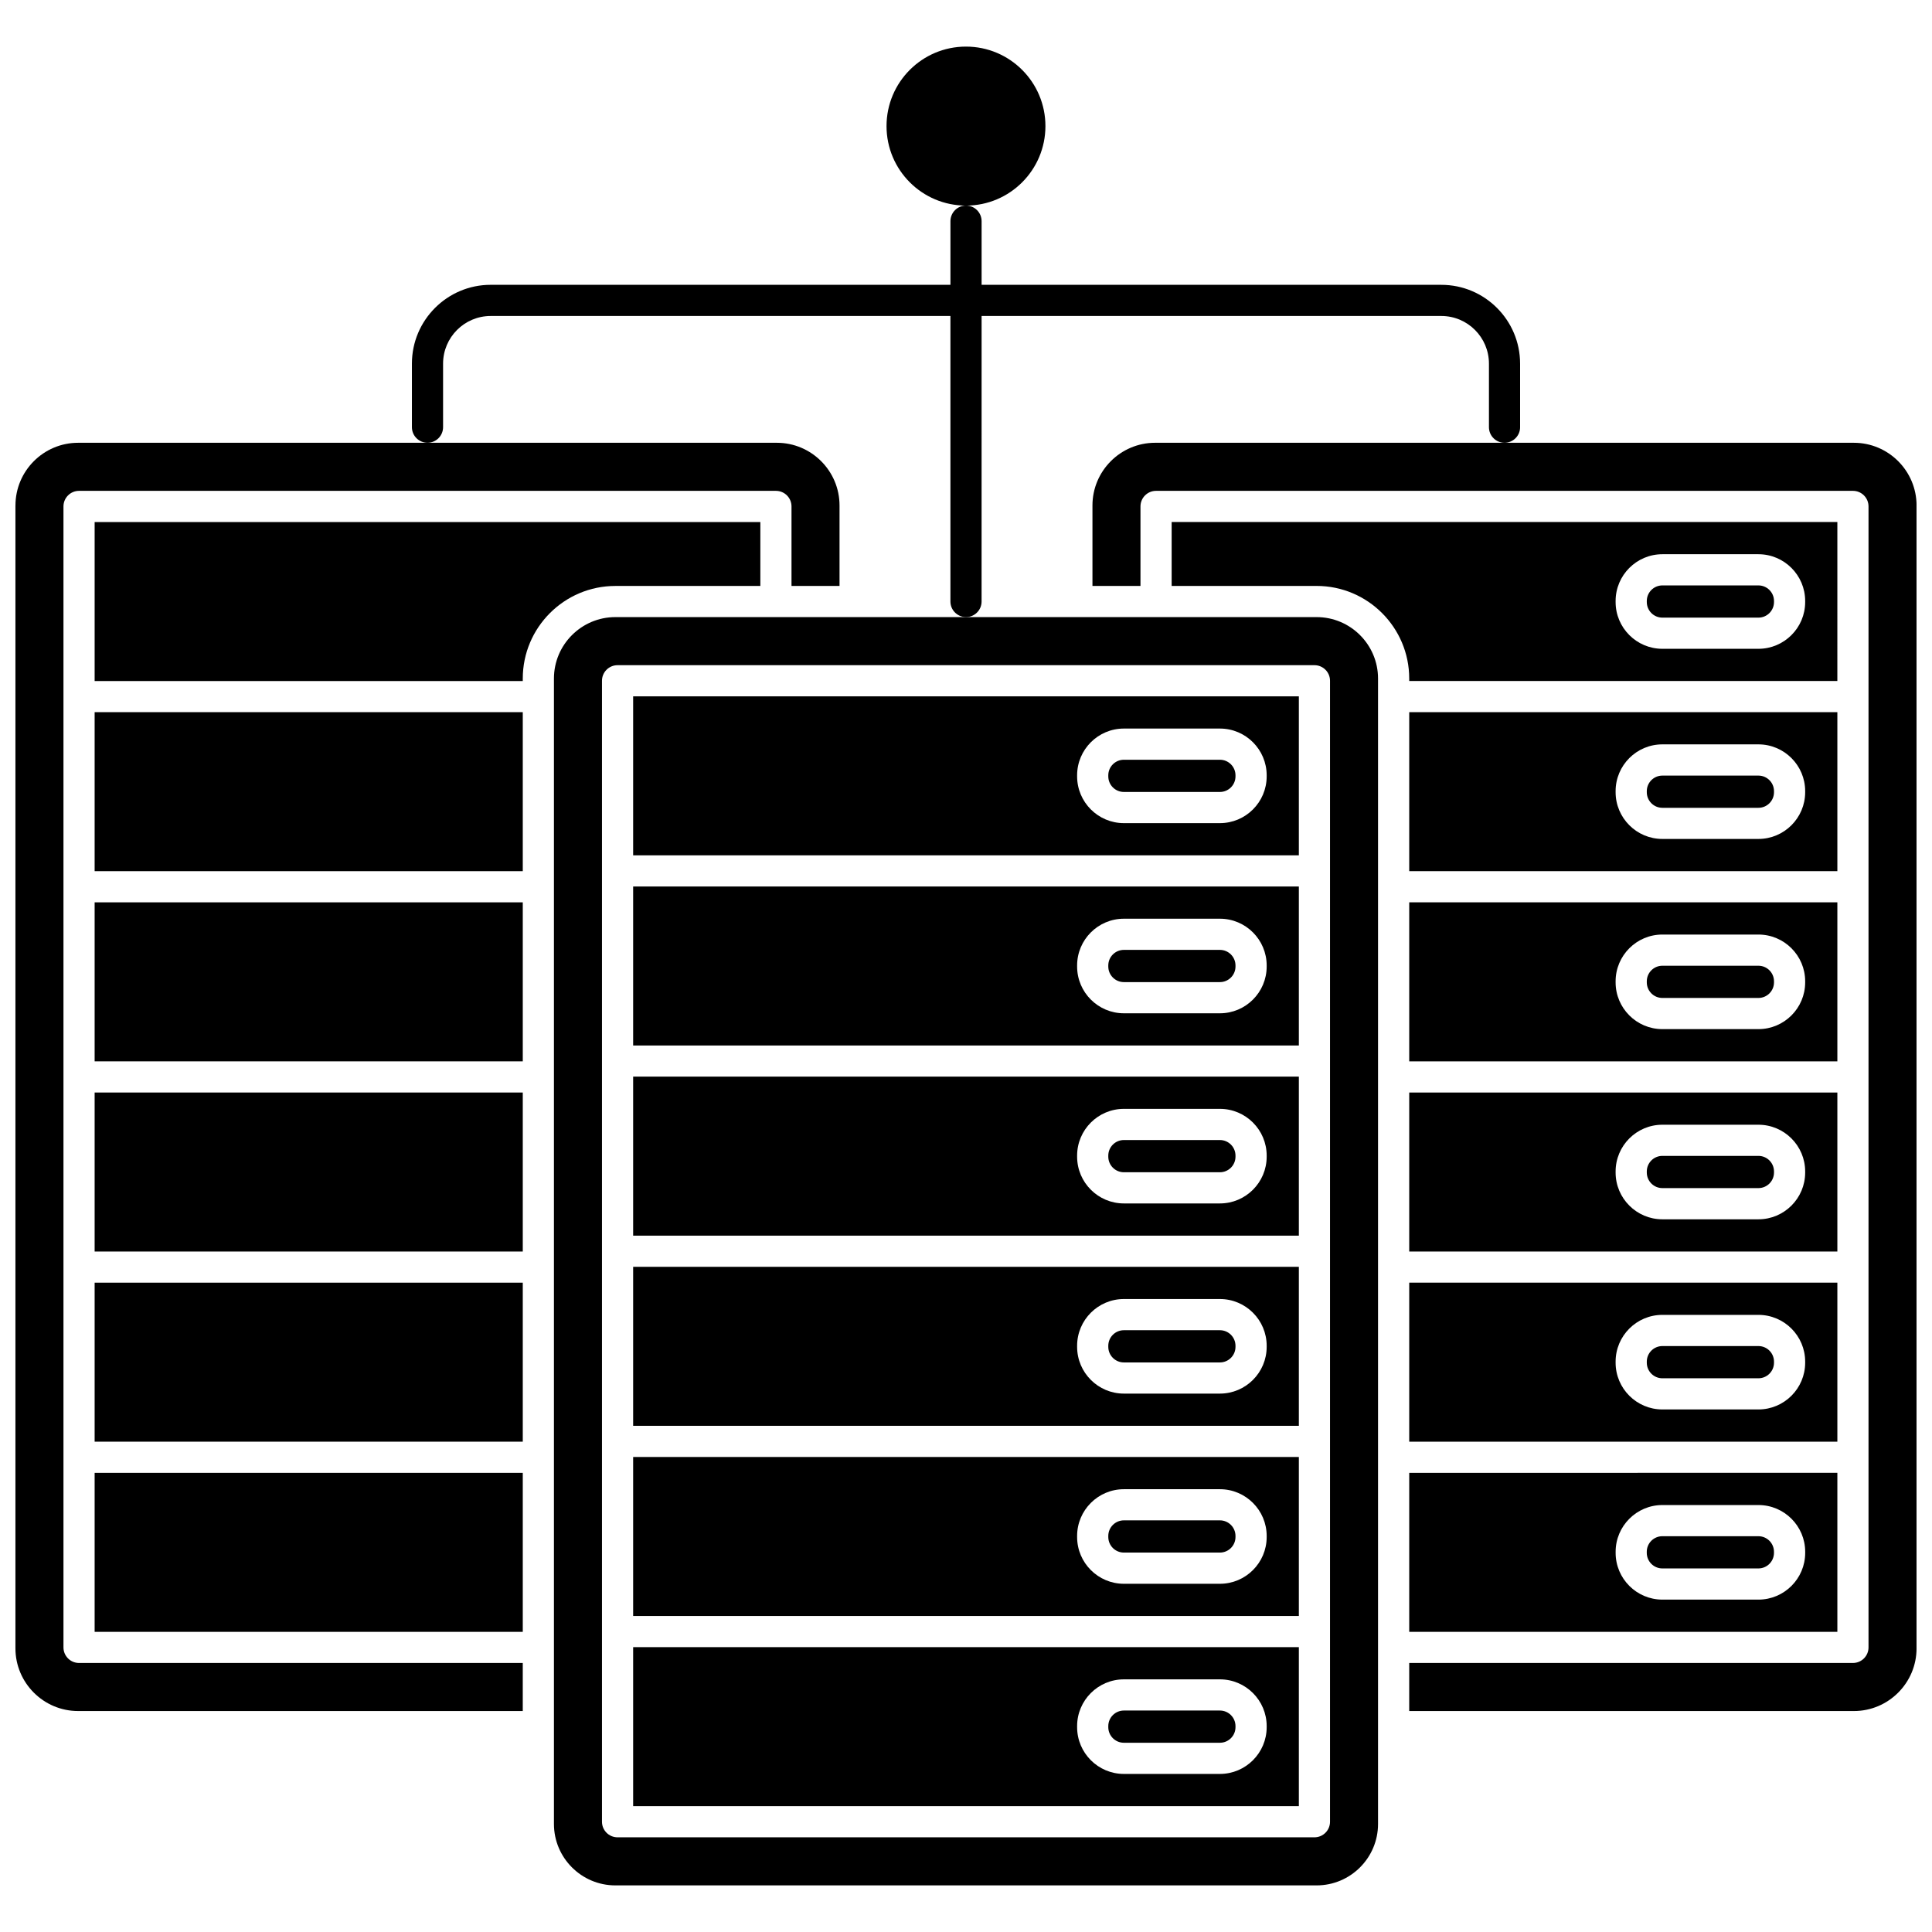
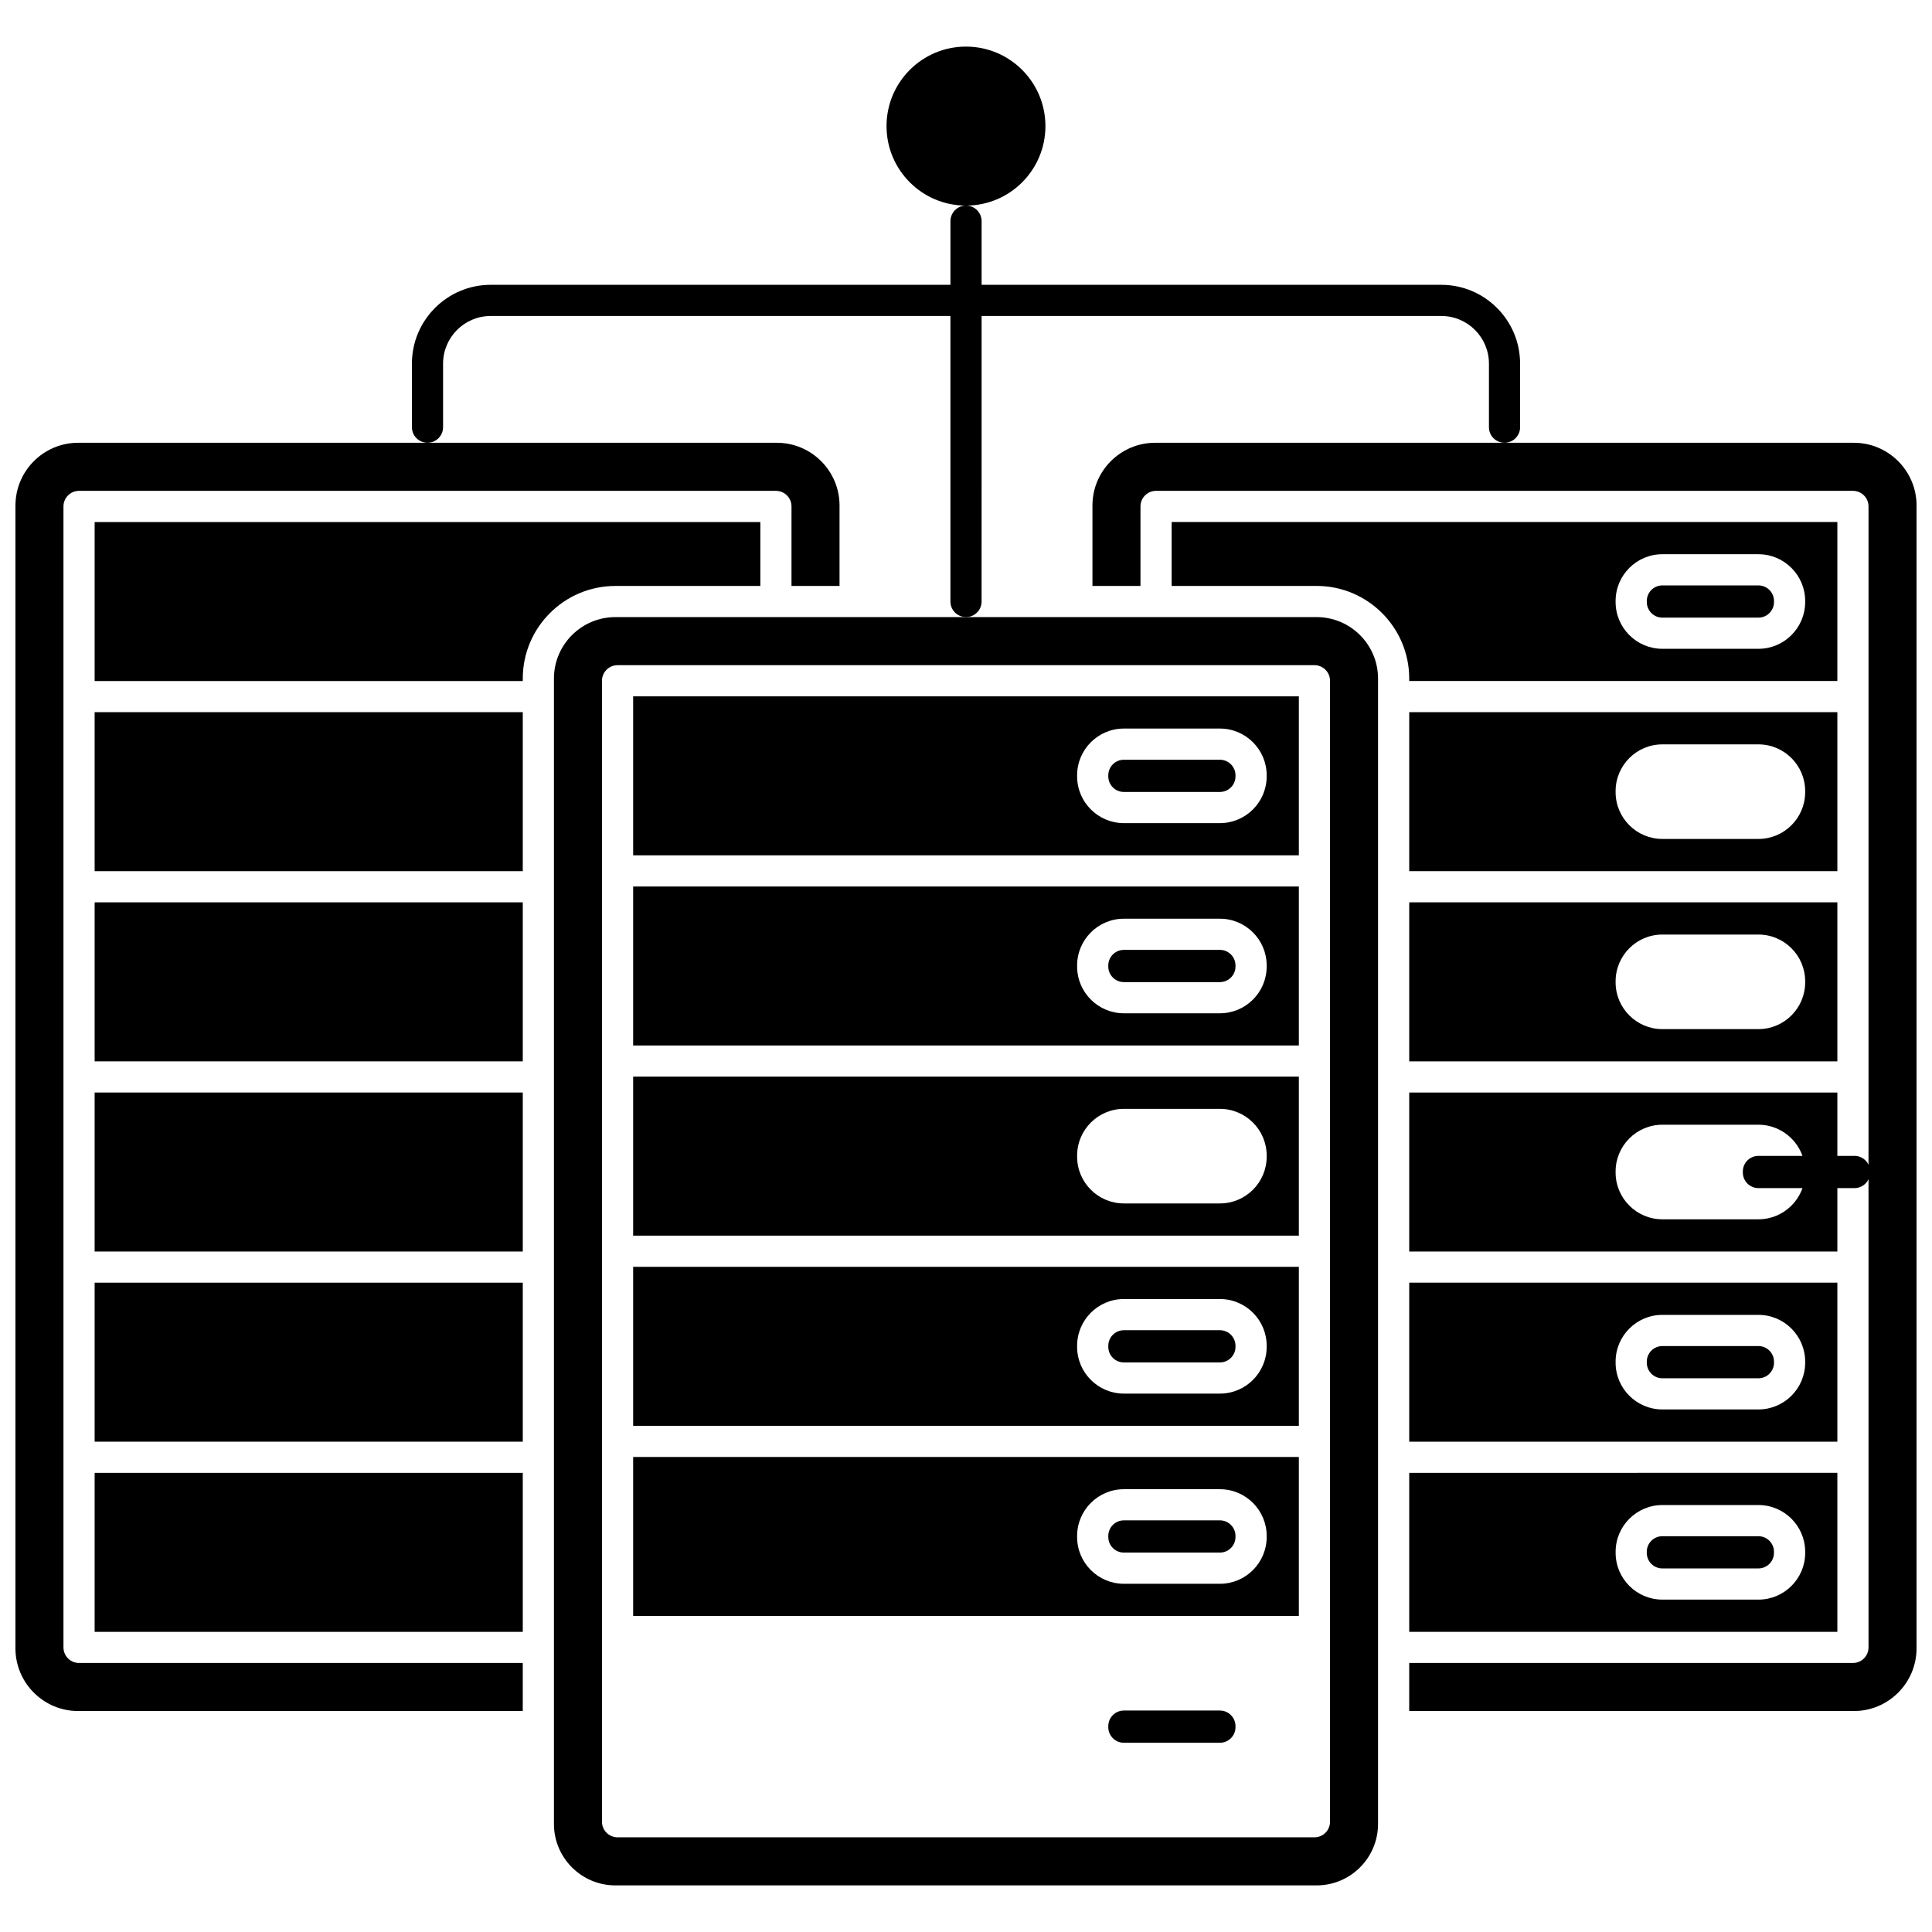
<svg xmlns="http://www.w3.org/2000/svg" width="800px" height="800px" version="1.1" viewBox="144 144 512 512">
  <defs>
    <clipPath id="b">
      <path d="m148.09 261h218.91v337h-218.91z" />
    </clipPath>
    <clipPath id="a">
      <path d="m433 261h218.9v337h-218.9z" />
    </clipPath>
  </defs>
  <path d="m488.21 479.72h-176.42v42.137h176.42v-42.137zm-8.527 21.207c0 6.832-5.559 12.391-12.391 12.391h-25.453c-6.832 0-12.391-5.559-12.391-12.391v-0.281c0-6.832 5.559-12.391 12.391-12.391h25.453c6.832 0 12.391 5.559 12.391 12.391z" />
-   <path d="m488.21 580.51h-176.42v42.137h176.42v-42.137zm-8.527 21.207c0 6.832-5.559 12.391-12.391 12.391h-25.453c-6.832 0-12.391-5.559-12.391-12.391v-0.281c0-6.832 5.559-12.391 12.391-12.391h25.453c6.832 0 12.391 5.559 12.391 12.391z" />
  <path d="m488.21 530.12h-176.42v42.137h176.42v-42.137zm-8.527 21.207c0 6.832-5.559 12.391-12.391 12.391h-25.453c-6.832 0-12.391-5.559-12.391-12.391v-0.281c0-6.832 5.559-12.391 12.391-12.391h25.453c6.832 0 12.391 5.559 12.391 12.391z" />
  <path d="m467.29 496.52h-25.453c-2.277 0-4.129 1.852-4.129 4.129v0.281c0 2.277 1.852 4.129 4.129 4.129h25.453c2.277 0 4.129-1.852 4.129-4.129v-0.281c0-2.277-1.852-4.129-4.129-4.129z" />
  <path d="m467.29 395.73h-25.453c-2.277 0-4.129 1.852-4.129 4.129v0.281c0 2.277 1.852 4.129 4.129 4.129h25.453c2.277 0 4.129-1.852 4.129-4.129v-0.281c0-2.277-1.852-4.129-4.129-4.129z" />
  <path d="m488.21 378.93h-176.42v42.137h176.42v-42.137zm-8.527 21.211c0 6.832-5.559 12.391-12.391 12.391h-25.453c-6.832 0-12.391-5.559-12.391-12.391v-0.281c0-6.832 5.559-12.391 12.391-12.391h25.453c6.832 0 12.391 5.559 12.391 12.391z" />
-   <path d="m467.29 446.12h-25.453c-2.277 0-4.129 1.852-4.129 4.129v0.281c0 2.277 1.852 4.129 4.129 4.129h25.453c2.277 0 4.129-1.852 4.129-4.129v-0.281c0-2.277-1.852-4.129-4.129-4.129z" />
  <path d="m488.21 429.32h-176.42v42.137h176.42v-42.137zm-8.527 21.211c0 6.832-5.559 12.391-12.391 12.391h-25.453c-6.832 0-12.391-5.559-12.391-12.391v-0.281c0-6.832 5.559-12.391 12.391-12.391h25.453c6.832 0 12.391 5.559 12.391 12.391z" />
  <path d="m169.08 433.53h113.46v42.137h-113.46z" />
  <path d="m467.29 345.34h-25.453c-2.277 0-4.129 1.852-4.129 4.129v0.281c0 2.277 1.852 4.129 4.129 4.129h25.453c2.277 0 4.129-1.852 4.129-4.129v-0.281c0-2.277-1.852-4.129-4.129-4.129z" />
  <path d="m169.08 483.92h113.46v42.137h-113.46z" />
  <path d="m169.08 534.32h113.46v42.137h-113.46z" />
  <g clip-path="url(#b)">
    <path d="m148.09 277.96v302.86c0 9.164 7.453 16.621 16.609 16.621h117.84v-12.738l-117.59 0.004c-2.281 0-4.129-1.848-4.129-4.129v-302.37c0-2.281 1.848-4.129 4.129-4.129h184.68c2.281 0 4.129 1.848 4.129 4.129v21.066h12.727v-21.312c0-9.164-7.453-16.621-16.609-16.621h-185.17c-9.156 0-16.609 7.457-16.609 16.621z" />
  </g>
  <path d="m345.5 299.28v-16.938h-176.42v42.137h113.46v-0.66c0-13.527 11.008-24.535 24.535-24.535z" />
  <path d="m169.08 383.13h113.46v42.137h-113.46z" />
  <path d="m467.29 597.31h-25.453c-2.277 0-4.129 1.852-4.129 4.129v0.281c0 2.277 1.852 4.129 4.129 4.129h25.453c2.277 0 4.129-1.852 4.129-4.129v-0.281c0-2.277-1.852-4.129-4.129-4.129z" />
  <path d="m169.08 332.73h113.46v42.137h-113.46z" />
  <path d="m467.29 546.91h-25.453c-2.277 0-4.129 1.852-4.129 4.129v0.281c0 2.277 1.852 4.129 4.129 4.129h25.453c2.277 0 4.129-1.852 4.129-4.129v-0.281c0-2.277-1.852-4.129-4.129-4.129z" />
  <path d="m488.21 328.54h-176.42v42.137h176.42v-42.137zm-8.527 21.207c0 6.832-5.559 12.391-12.391 12.391h-25.453c-6.832 0-12.391-5.559-12.391-12.391v-0.281c0-6.832 5.559-12.391 12.391-12.391h25.453c6.832 0 12.391 5.559 12.391 12.391z" />
  <path d="m290.8 323.82v303.55c0 8.977 7.301 16.277 16.277 16.277h185.84c8.977 0 16.277-7.301 16.277-16.277v-298.75-0.012-0.012-4.781c0-8.977-7.301-16.277-16.277-16.277h-185.84c-8.977 0.004-16.277 7.305-16.277 16.281zm201.54-3.539c2.281 0 4.129 1.848 4.129 4.129v302.37c0 2.281-1.848 4.129-4.129 4.129h-184.68c-2.281 0-4.129-1.848-4.129-4.129v-302.37c0-2.281 1.848-4.129 4.129-4.129z" />
  <path d="m517.46 576.45h113.46v-42.137l-113.46 0.004zm54.699-21.207c0-6.832 5.559-12.391 12.391-12.391h25.453c6.832 0 12.391 5.559 12.391 12.391v0.281c0 6.832-5.559 12.391-12.391 12.391h-25.453c-6.832 0-12.391-5.559-12.391-12.391z" />
  <path d="m630.92 483.92h-113.46v42.137h113.46zm-8.531 21.207c0 6.832-5.559 12.391-12.391 12.391h-25.453c-6.832 0-12.391-5.559-12.391-12.391v-0.281c0-6.832 5.559-12.391 12.391-12.391h25.453c6.832 0 12.391 5.559 12.391 12.391z" />
  <path d="m630.92 433.53h-113.46v42.137h113.46zm-8.531 21.207c0 6.832-5.559 12.391-12.391 12.391h-25.453c-6.832 0-12.391-5.559-12.391-12.391v-0.281c0-6.832 5.559-12.391 12.391-12.391h25.453c6.832 0 12.391 5.559 12.391 12.391z" />
  <path d="m584.54 559.65h25.453c2.277 0 4.129-1.852 4.129-4.129v-0.281c0-2.277-1.852-4.129-4.129-4.129h-25.453c-2.277 0-4.129 1.852-4.129 4.129v0.281c0 2.277 1.852 4.129 4.129 4.129z" />
-   <path d="m610 450.32h-25.453c-2.277 0-4.129 1.852-4.129 4.129v0.281c0 2.277 1.852 4.129 4.129 4.129h25.453c2.277 0 4.129-1.852 4.129-4.129v-0.281c0-2.277-1.852-4.129-4.129-4.129z" />
+   <path d="m610 450.32c-2.277 0-4.129 1.852-4.129 4.129v0.281c0 2.277 1.852 4.129 4.129 4.129h25.453c2.277 0 4.129-1.852 4.129-4.129v-0.281c0-2.277-1.852-4.129-4.129-4.129z" />
  <g clip-path="url(#a)">
    <path d="m635.29 261.34h-185.17c-9.16 0-16.609 7.457-16.609 16.621v21.312h12.727v-21.066c0-2.281 1.848-4.129 4.129-4.129h184.68c2.281 0 4.129 1.848 4.129 4.129v302.37c0 2.281-1.848 4.129-4.129 4.129h-117.59v12.738h117.84c9.16 0 16.609-7.457 16.609-16.621l0.004-302.86c-0.004-9.164-7.453-16.621-16.613-16.621z" />
  </g>
-   <path d="m610 399.93h-25.453c-2.277 0-4.129 1.852-4.129 4.129v0.281c0 2.277 1.852 4.129 4.129 4.129h25.453c2.277 0 4.129-1.852 4.129-4.129v-0.281c0-2.277-1.852-4.129-4.129-4.129z" />
  <path d="m630.92 383.13h-113.46v42.137h113.46zm-8.531 21.207c0 6.832-5.559 12.391-12.391 12.391h-25.453c-6.832 0-12.391-5.559-12.391-12.391v-0.281c0-6.832 5.559-12.391 12.391-12.391h25.453c6.832 0 12.391 5.559 12.391 12.391z" />
  <path d="m630.92 332.73h-113.46v42.137h113.46zm-8.531 21.207c0 6.832-5.559 12.391-12.391 12.391h-25.453c-6.832 0-12.391-5.559-12.391-12.391v-0.281c0-6.832 5.559-12.391 12.391-12.391h25.453c6.832 0 12.391 5.559 12.391 12.391z" />
-   <path d="m610 349.54h-25.453c-2.277 0-4.129 1.852-4.129 4.129v0.281c0 2.277 1.852 4.129 4.129 4.129h25.453c2.277 0 4.129-1.852 4.129-4.129v-0.281c0-2.277-1.852-4.129-4.129-4.129z" />
  <path d="m630.92 282.34h-176.42v16.938h38.422c13.527 0 24.535 11.008 24.535 24.535v0.66h113.46zm-8.531 21.207c0 6.832-5.559 12.391-12.391 12.391h-25.453c-6.832 0-12.391-5.559-12.391-12.391v-0.281c0-6.832 5.559-12.391 12.391-12.391h25.453c6.832 0 12.391 5.559 12.391 12.391z" />
  <path d="m610 299.14h-25.453c-2.277 0-4.129 1.852-4.129 4.129v0.281c0 2.277 1.852 4.129 4.129 4.129h25.453c2.277 0 4.129-1.852 4.129-4.129v-0.281c0-2.273-1.852-4.129-4.129-4.129z" />
  <path d="m610 500.72h-25.453c-2.277 0-4.129 1.852-4.129 4.129v0.281c0 2.277 1.852 4.129 4.129 4.129h25.453c2.277 0 4.129-1.852 4.129-4.129v-0.281c0-2.277-1.852-4.129-4.129-4.129z" />
  <path d="m421.05 177.42c0 11.633-9.43 21.066-21.055 21.066-11.629 0-21.055-9.434-21.055-21.066 0-11.637 9.426-21.07 21.055-21.07 11.625 0 21.055 9.434 21.055 21.07" />
  <path d="m546.84 257.21v-16.844c0-11.516-9.363-20.883-20.875-20.883l-121.83-0.004v-16.867c0-2.281-1.848-4.129-4.129-4.129s-4.129 1.848-4.129 4.129v16.867h-121.84c-11.508 0-20.875 9.367-20.875 20.883v16.844c0 2.281 1.848 4.129 4.129 4.129s4.129-1.848 4.129-4.129v-16.84c0-6.961 5.66-12.625 12.613-12.625h121.84v75.664c0 2.281 1.848 4.129 4.129 4.129s4.129-1.848 4.129-4.129l0.004-75.664h121.84c6.957 0 12.613 5.664 12.613 12.625v16.844c0 2.281 1.848 4.129 4.129 4.129 2.281-0.004 4.129-1.852 4.129-4.129z" />
</svg>